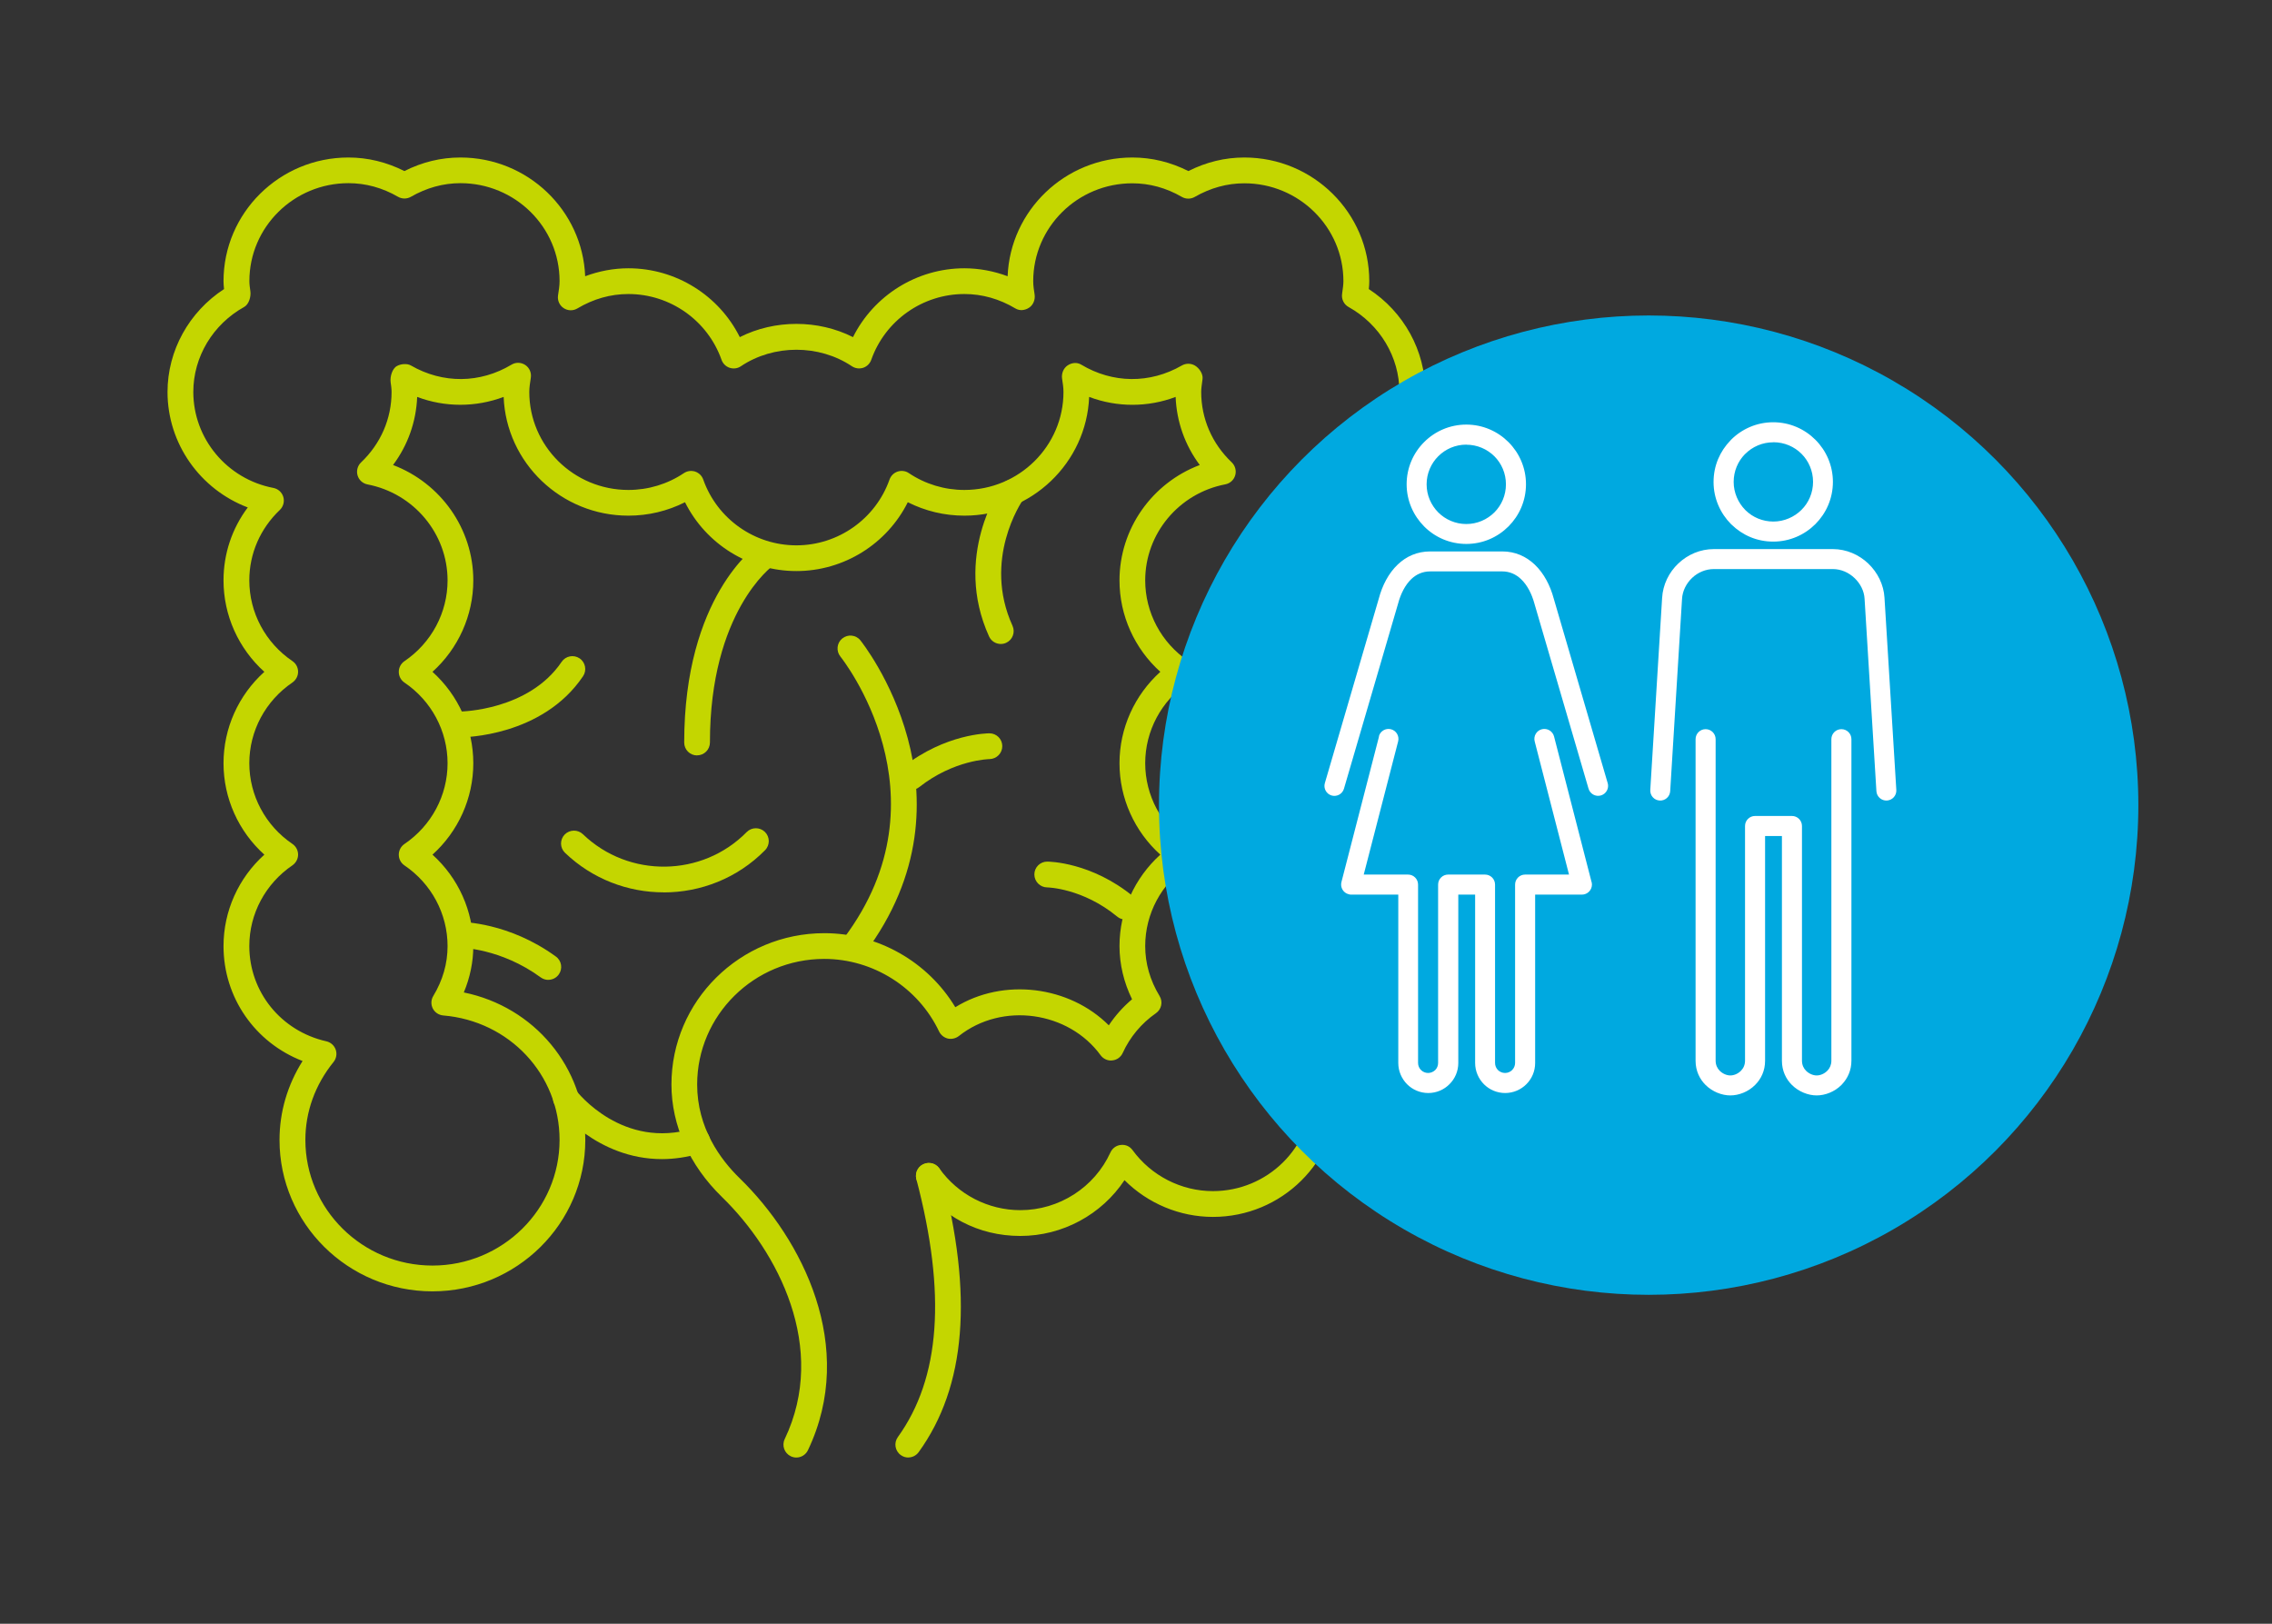
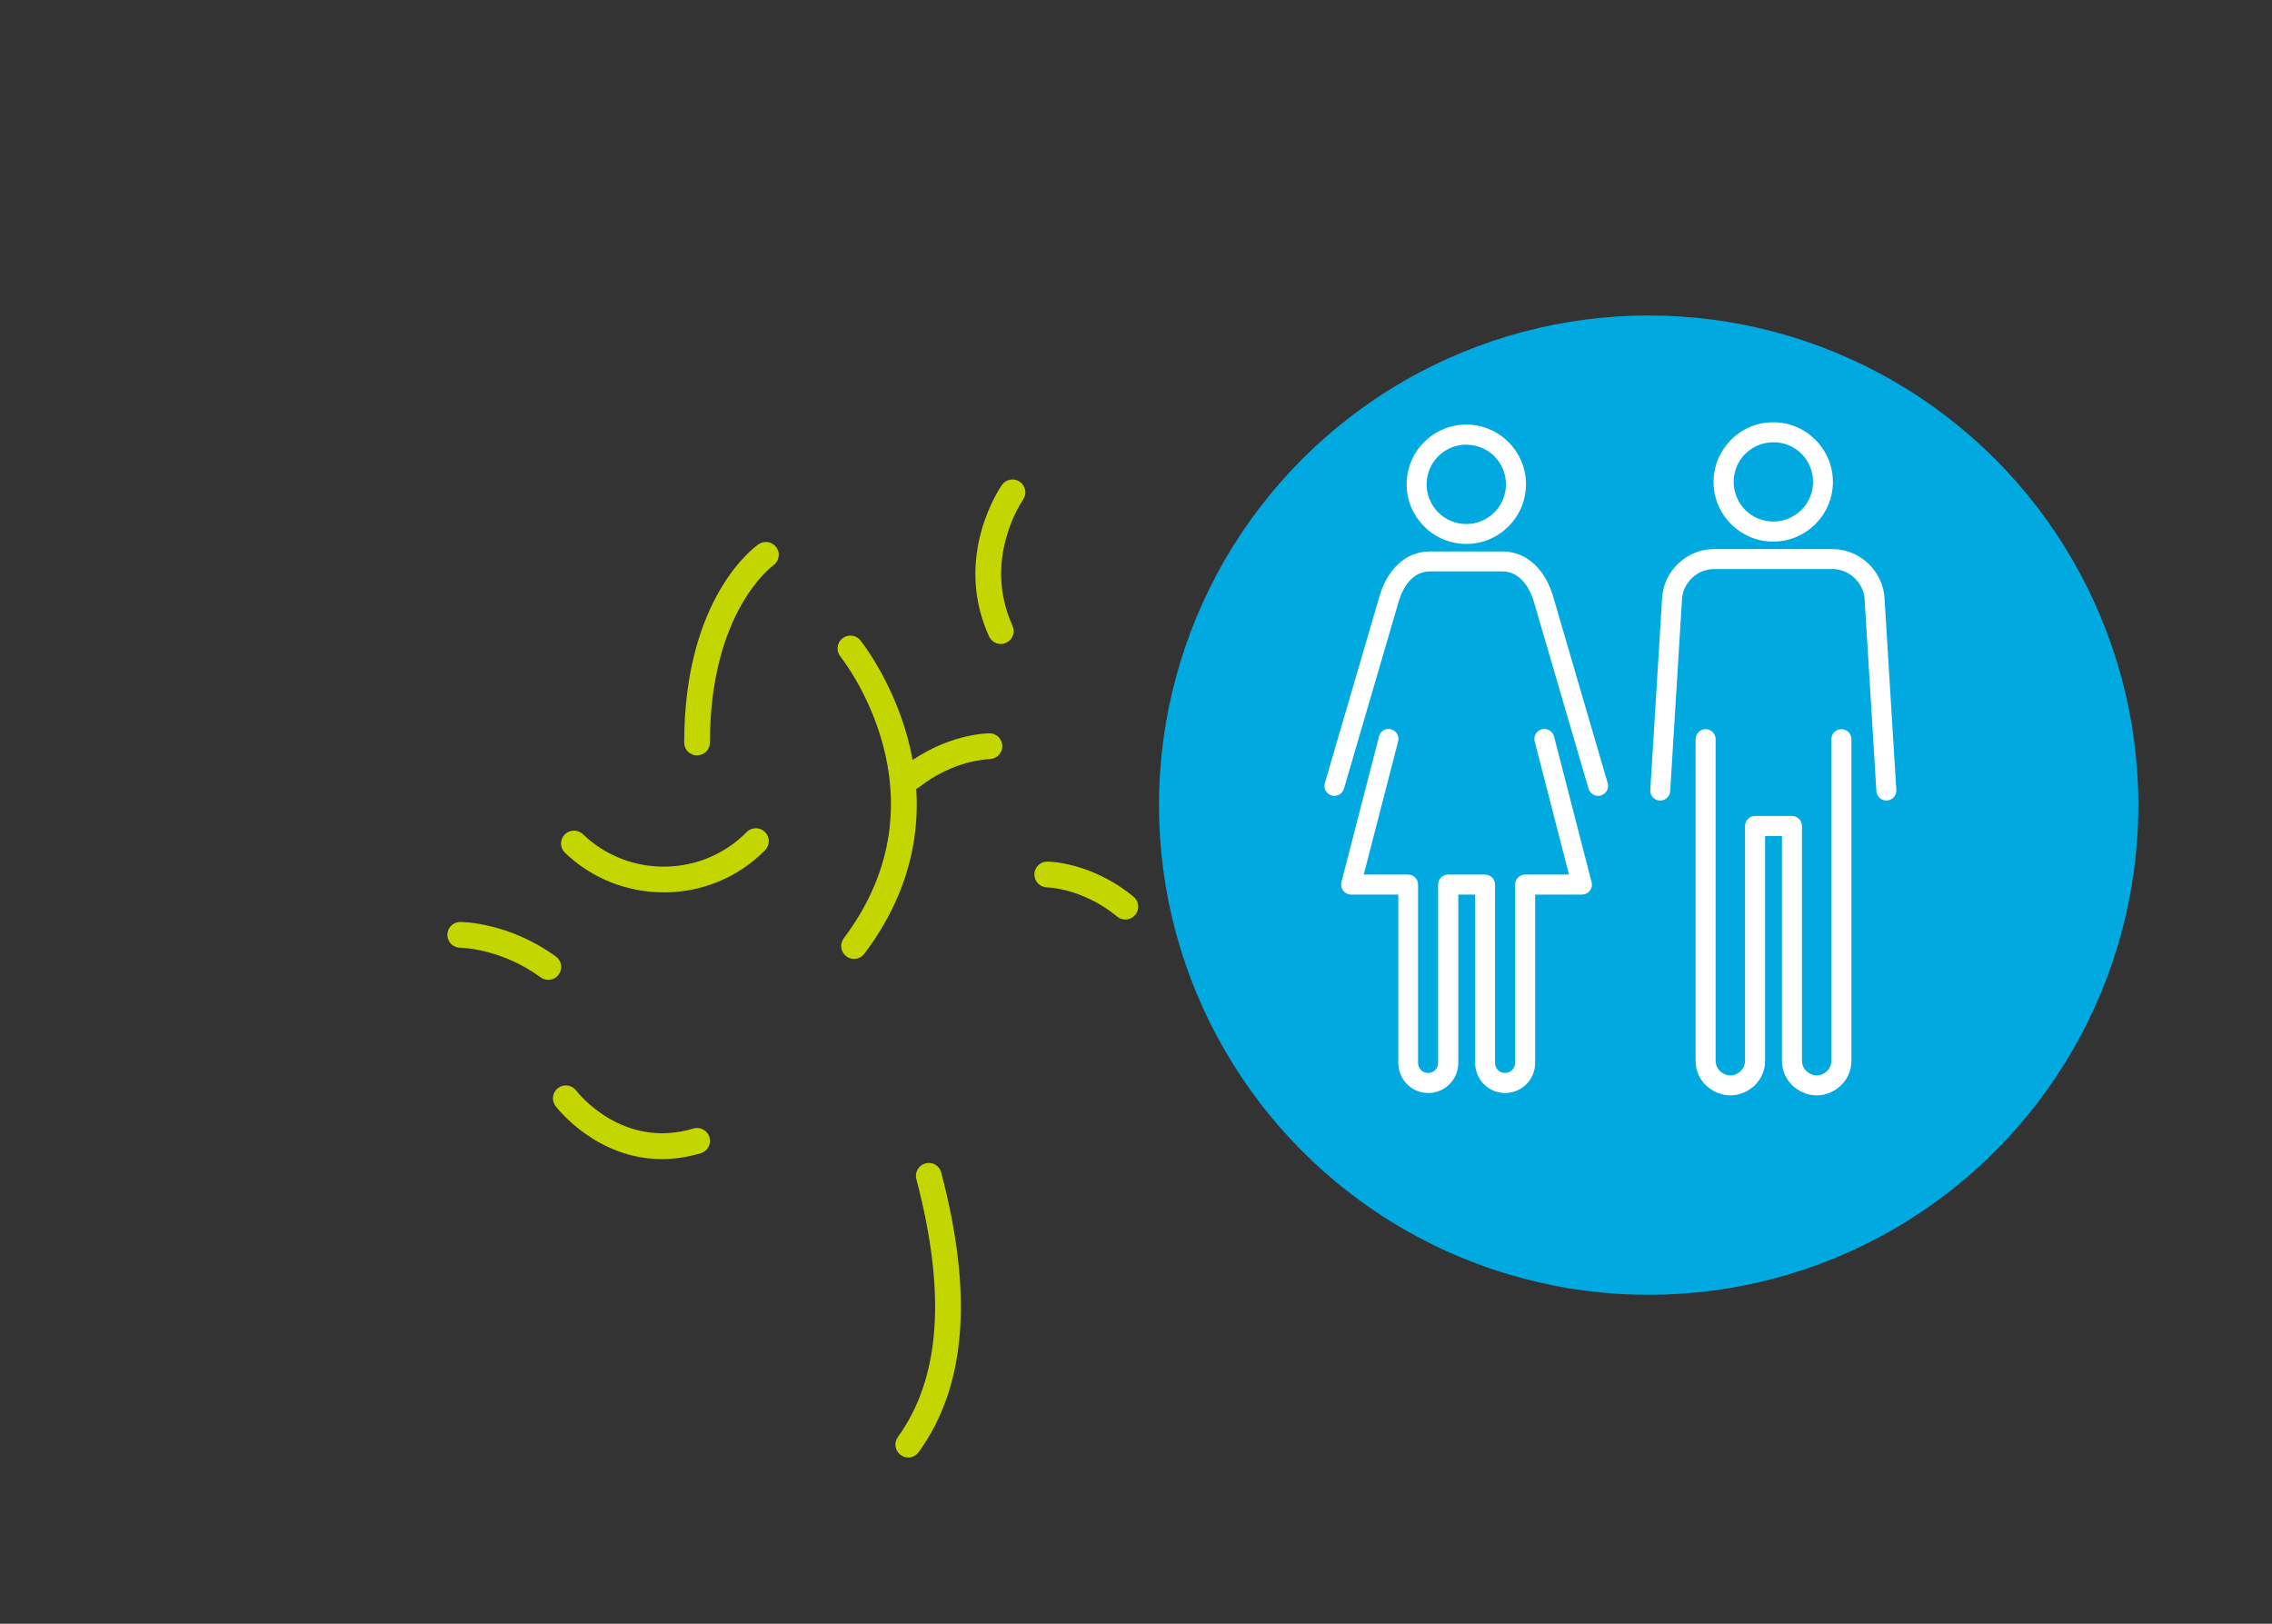
<svg xmlns="http://www.w3.org/2000/svg" id="Layer_1" viewBox="0 0 340 243">
  <rect x="0" y="0" width="340" height="243" fill="#333333" stroke="none" />
  <defs>
    <style>.cls-1{fill:#fff;}.cls-2{fill:#c4d600;}.cls-3{fill:#00a9e0;}</style>
  </defs>
-   <path class="cls-2" d="M119.17,218.12c-.28,0-.56-.06-.83-.19-.96-.46-1.37-1.61-.91-2.57,6.51-13.65-.99-28.06-9.4-36.24-4.87-4.74-7.55-10.72-7.55-16.82,0-12.49,10.26-22.65,22.88-22.65,8.03,0,15.5,4.28,19.6,11.08,7.22-4.46,17.07-3.19,22.97,2.71.97-1.46,2.14-2.77,3.48-3.9-1.23-2.51-1.88-5.24-1.88-7.96,0-5.24,2.25-10.19,6.11-13.68-3.86-3.48-6.11-8.43-6.11-13.68s2.25-10.19,6.11-13.68c-3.86-3.48-6.11-8.43-6.11-13.68,0-7.75,4.89-14.58,12.01-17.27-2.21-2.96-3.46-6.47-3.61-10.19-4.15,1.57-8.75,1.58-12.94,0-.4,9.86-8.62,17.77-18.67,17.77-2.97,0-5.85-.69-8.47-2.01-3.12,6.24-9.56,10.3-16.67,10.3s-13.55-4.05-16.67-10.3c-2.62,1.32-5.5,2.01-8.47,2.01-10.06,0-18.28-7.91-18.67-17.77-4.19,1.57-8.79,1.57-12.94,0-.15,3.72-1.4,7.23-3.61,10.19,7.11,2.7,12.01,9.52,12.01,17.27,0,5.24-2.25,10.2-6.11,13.68,3.87,3.49,6.11,8.44,6.11,13.68s-2.25,10.2-6.11,13.68c3.87,3.49,6.11,8.44,6.11,13.68,0,2.36-.49,4.72-1.42,6.94,10.54,2.15,18.18,11.2,18.18,22.08,0,12.49-10.26,22.65-22.88,22.65s-22.88-10.16-22.88-22.65c0-4.2,1.19-8.23,3.45-11.82-7.09-2.74-11.83-9.47-11.83-17.2,0-5.24,2.24-10.19,6.11-13.68-3.86-3.48-6.11-8.43-6.11-13.68s2.24-10.19,6.11-13.68c-3.86-3.48-6.11-8.43-6.11-13.68,0-3.99,1.27-7.77,3.63-10.92-7.12-2.7-12.01-9.53-12.01-17.28,0-6.19,3.21-11.98,8.46-15.4-.05-.43-.08-.8-.08-1.18,0-10.21,8.38-18.51,18.69-18.51,2.9,0,5.72.69,8.38,2.03,2.67-1.35,5.48-2.03,8.38-2.03,10.06,0,18.28,7.91,18.67,17.77,2.09-.78,4.28-1.19,6.47-1.19,7.11,0,13.55,4.05,16.67,10.3,5.23-2.64,11.71-2.64,16.94,0,3.12-6.24,9.56-10.3,16.67-10.3,2.19,0,4.38.41,6.47,1.19.39-9.86,8.62-17.77,18.67-17.77,2.9,0,5.72.69,8.38,2.03,2.67-1.35,5.48-2.03,8.38-2.03,10.3,0,18.69,8.3,18.69,18.51,0,.4-.03.79-.07,1.18,5.24,3.42,8.45,9.21,8.45,15.4,0,7.75-4.89,14.58-12.01,17.28,2.36,3.16,3.63,6.93,3.63,10.92,0,5.24-2.25,10.2-6.11,13.68,3.87,3.49,6.11,8.44,6.11,13.68s-2.25,10.2-6.11,13.68c3.87,3.49,6.11,8.44,6.11,13.68s-2.43,10.55-6.57,14.06c1.23,2.52,1.87,5.24,1.87,7.96,0,10.21-8.38,18.51-18.69,18.51-4.98,0-9.75-2.01-13.24-5.5-3.42,5.15-9.27,8.35-15.59,8.35s-11.75-2.94-15.26-7.87c-.62-.87-.41-2.07.45-2.69.87-.61,2.07-.41,2.69.45,2.79,3.92,7.32,6.25,12.12,6.25,5.8,0,11.1-3.4,13.49-8.65.29-.62.88-1.05,1.56-1.11.73-.08,1.35.23,1.75.78,2.8,3.84,7.29,6.13,12.02,6.13,8.18,0,14.83-6.57,14.83-14.65,0-2.61-.72-5.13-2.15-7.48-.53-.87-.29-2,.55-2.58,3.95-2.76,6.3-7.23,6.3-11.96s-2.41-9.34-6.46-12.08c-.53-.36-.84-.96-.84-1.6s.32-1.24.85-1.6c4.04-2.74,6.45-7.26,6.45-12.08s-2.41-9.34-6.46-12.08c-.53-.36-.84-.96-.84-1.6s.32-1.24.85-1.6c4.04-2.74,6.45-7.26,6.45-12.08,0-3.99-1.62-7.74-4.57-10.54-.52-.5-.72-1.25-.52-1.94.2-.69.78-1.22,1.48-1.35,6.95-1.33,11.99-7.38,11.99-14.37,0-5.23-2.92-10.11-7.61-12.72-.69-.38-1.08-1.16-.97-1.94.12-.89.2-1.4.2-1.92,0-8.08-6.65-14.65-14.83-14.65-2.57,0-5.07.69-7.42,2.04-.59.34-1.33.34-1.92,0-2.35-1.36-4.85-2.04-7.42-2.04-8.18,0-14.83,6.57-14.83,14.65,0,.69.11,1.36.21,2.01.11.74-.2,1.54-.82,1.95-.61.41-1.41.51-2.05.12-2.4-1.43-4.97-2.16-7.64-2.16-6.26,0-11.86,3.96-13.94,9.85-.2.56-.64,1-1.21,1.19-.57.18-1.18.1-1.68-.23-4.93-3.3-11.71-3.29-16.62,0-.49.34-1.12.41-1.68.23-.56-.19-1.01-.62-1.21-1.19-2.08-5.89-7.68-9.85-13.94-9.85-2.67,0-5.24.73-7.64,2.16-.64.38-1.44.36-2.06-.06-.62-.41-.94-1.15-.83-1.89.12-.79.23-1.45.23-2.15,0-8.08-6.65-14.65-14.83-14.65-2.57,0-5.07.69-7.42,2.04-.59.34-1.33.34-1.92,0-2.35-1.36-4.85-2.04-7.42-2.04-8.18,0-14.83,6.57-14.83,14.65,0,.52.08,1.03.15,1.54.11.79-.22,1.94-.92,2.33-4.7,2.61-7.62,7.48-7.62,12.72,0,6.99,5.04,13.04,11.99,14.37.71.14,1.28.66,1.48,1.35.2.69,0,1.44-.52,1.94-2.94,2.8-4.57,6.54-4.57,10.54,0,4.83,2.41,9.34,6.45,12.08.53.36.85.96.85,1.6s-.32,1.23-.84,1.6c-4.04,2.74-6.46,7.26-6.46,12.08s2.41,9.34,6.45,12.08c.53.36.85.96.85,1.6s-.32,1.23-.84,1.6c-4.04,2.74-6.46,7.26-6.46,12.08,0,6.86,4.74,12.73,11.53,14.26.65.15,1.18.62,1.4,1.25.22.63.09,1.33-.32,1.84-2.76,3.41-4.22,7.45-4.22,11.67,0,10.36,8.54,18.8,19.02,18.8s19.02-8.43,19.02-18.8c0-9.79-7.49-17.8-17.42-18.63-.66-.06-1.25-.45-1.55-1.04-.3-.59-.28-1.3.07-1.87,1.42-2.35,2.14-4.86,2.14-7.47,0-4.82-2.41-9.34-6.46-12.08-.53-.36-.84-.96-.84-1.6s.32-1.24.85-1.6c4.04-2.74,6.45-7.26,6.45-12.08s-2.41-9.34-6.46-12.08c-.53-.36-.84-.96-.84-1.6s.32-1.24.85-1.6c4.04-2.74,6.45-7.26,6.45-12.08,0-6.99-5.04-13.03-11.99-14.37-.71-.14-1.28-.66-1.48-1.35-.2-.69,0-1.44.52-1.94,2.95-2.8,4.57-6.54,4.57-10.54,0-.5-.07-.98-.14-1.46-.11-.81.23-2.05.95-2.43.58-.32,1.51-.41,2.08-.08,4.8,2.77,10.37,2.69,15.06-.12.64-.39,1.44-.36,2.06.05.62.41.94,1.15.83,1.89-.12.8-.23,1.46-.23,2.15,0,8.08,6.65,14.66,14.83,14.66,2.97,0,5.85-.87,8.31-2.52.5-.33,1.11-.41,1.68-.23.56.19,1.01.62,1.21,1.19,2.08,5.89,7.68,9.85,13.94,9.85s11.86-3.96,13.94-9.85c.2-.56.64-1,1.21-1.19.56-.18,1.19-.11,1.68.23,2.46,1.65,5.34,2.52,8.31,2.52,8.18,0,14.83-6.57,14.83-14.66,0-.69-.11-1.34-.21-2.01-.11-.74.2-1.54.82-1.96.62-.42,1.41-.51,2.05-.12,4.69,2.81,10.26,2.89,15.06.12.6-.34,1.33-.34,1.93,0,.67.39,1.27,1.27,1.16,2.04-.12.9-.2,1.4-.2,1.92,0,4,1.62,7.74,4.57,10.54.52.5.72,1.25.52,1.94-.2.69-.78,1.22-1.48,1.35-6.95,1.33-11.99,7.38-11.99,14.37,0,4.83,2.41,9.34,6.45,12.08.53.36.85.96.85,1.6s-.32,1.23-.85,1.6c-4.04,2.74-6.45,7.26-6.45,12.08s2.41,9.34,6.45,12.08c.53.36.85.96.85,1.6s-.32,1.23-.85,1.6c-4.04,2.74-6.45,7.26-6.45,12.08,0,2.61.72,5.13,2.15,7.48.53.87.29,2-.55,2.58-2.16,1.5-3.88,3.56-4.97,5.95-.28.62-.88,1.05-1.56,1.11-.66.09-1.35-.23-1.75-.78-4.76-6.54-14.7-8.03-21.22-2.86-.47.36-1.08.49-1.63.37-.57-.14-1.05-.52-1.31-1.05-3.13-6.6-9.88-10.87-17.19-10.87-10.49,0-19.02,8.43-19.02,18.8,0,6.48,3.47,11.22,6.39,14.05,9.32,9.08,17.58,25.18,10.19,40.67-.33.69-1.02,1.1-1.74,1.1Z" />
  <path class="cls-2" d="M135.93,218.12c-.39,0-.79-.12-1.13-.37-.87-.62-1.06-1.83-.44-2.69,6.37-8.84,7.27-21.47,2.77-38.61-.27-1.03.34-2.08,1.37-2.35,1.05-.29,2.09.35,2.35,1.37,4.82,18.33,3.72,32.02-3.37,41.84-.38.52-.96.8-1.56.8Z" />
  <path class="cls-2" d="M104.32,113.05c-1.07,0-1.93-.86-1.93-1.93,0-21.83,10.68-29.37,11.14-29.68.88-.59,2.08-.37,2.68.51.6.87.37,2.07-.5,2.67-.19.13-9.47,6.96-9.47,26.49,0,1.07-.86,1.93-1.93,1.93Z" />
  <path class="cls-2" d="M127.81,143.5c-.41,0-.81-.12-1.16-.39-.85-.64-1.02-1.85-.38-2.7,16.09-21.38-.34-41.94-.5-42.15-.67-.82-.55-2.04.27-2.71.82-.67,2.04-.56,2.71.27.19.23,18.49,23.14.6,46.91-.38.5-.96.77-1.54.77Z" />
  <path class="cls-2" d="M149.76,96.37c-.73,0-1.43-.42-1.75-1.13-5.43-11.95,1.63-22.24,1.93-22.67.61-.87,1.81-1.08,2.68-.47.87.61,1.09,1.81.48,2.68-.25.36-6.08,8.96-1.58,18.87.44.97.01,2.11-.96,2.55-.26.12-.53.17-.8.17Z" />
  <path class="cls-2" d="M168.41,137.61c-.43,0-.87-.14-1.22-.44-5.19-4.27-10.43-4.37-10.48-4.37-1.06-.01-1.92-.88-1.92-1.94,0-1.06.86-1.92,1.92-1.92.27,0,6.61.06,12.92,5.25.82.67.94,1.89.26,2.71-.38.46-.93.7-1.49.7Z" />
  <path class="cls-2" d="M82.06,146.64c-.4,0-.79-.12-1.14-.37-6.01-4.39-11.98-4.44-12.04-4.44-1.07,0-1.93-.86-1.93-1.93s.86-1.93,1.93-1.93c.29,0,7.29.06,14.31,5.18.86.62,1.05,1.83.42,2.69-.38.52-.96.79-1.55.79Z" />
  <path class="cls-2" d="M136.37,118.2c-.57,0-1.13-.25-1.51-.73-.66-.84-.52-2.05.32-2.71,6.3-4.96,12.62-5.02,12.89-5.02,1.06,0,1.92.86,1.92,1.92,0,1.06-.85,1.92-1.92,1.94-.05,0-5.3.09-10.51,4.19-.35.28-.78.41-1.19.41Z" />
-   <path class="cls-2" d="M68.88,110.33c-1.06,0-1.92-.86-1.92-1.92,0-1.06.86-1.93,1.92-1.93.1,0,10.24-.13,15.17-7.44.6-.88,1.8-1.11,2.68-.52.88.59,1.12,1.8.52,2.68-6.09,9.04-17.86,9.14-18.36,9.14Z" />
  <path class="cls-2" d="M99.05,173.46c-9.74,0-15.62-7.55-15.91-7.93-.64-.84-.48-2.05.36-2.7.84-.64,2.05-.49,2.7.35.28.37,7.01,8.89,17.57,5.7,1.03-.29,2.09.28,2.4,1.3.3,1.02-.28,2.1-1.3,2.4-2.07.61-4.01.88-5.82.88Z" />
-   <path class="cls-2" d="M99.32,133.54c-5.33,0-10.65-1.97-14.77-5.92-.77-.74-.79-1.96-.05-2.73.75-.76,1.97-.78,2.73-.05,6.86,6.6,17.85,6.45,24.51-.32.75-.76,1.97-.76,2.73-.02.76.75.77,1.97.02,2.73-4.14,4.21-9.65,6.32-15.17,6.32Z" />
+   <path class="cls-2" d="M99.32,133.54c-5.33,0-10.65-1.97-14.77-5.92-.77-.74-.79-1.96-.05-2.73.75-.76,1.97-.78,2.73-.05,6.86,6.6,17.85,6.45,24.51-.32.75-.76,1.97-.76,2.73-.02.76.75.77,1.97.02,2.73-4.14,4.21-9.65,6.32-15.17,6.32" />
  <circle class="cls-3" cx="246.72" cy="120.49" r="73.28" />
  <path class="cls-1" d="M240.59,117.19c.23.79-.23,1.62-1.02,1.85-.79.23-1.62-.23-1.85-1.02l-8.1-27.7c-.39-1.43-1.06-2.77-2.02-3.67-.74-.7-1.67-1.14-2.8-1.14h-10.77c-1.13,0-2.07.43-2.81,1.13-.94.89-1.61,2.22-2,3.69l-8.1,27.7c-.23.79-1.05,1.24-1.84,1.02-.79-.23-1.25-1.06-1.02-1.85l8.08-27.64c.52-1.96,1.46-3.78,2.83-5.08,1.28-1.22,2.9-1.96,4.87-1.96h10.77c1.96,0,3.58.76,4.86,1.97,1.38,1.31,2.32,3.14,2.84,5.07l8.08,27.64ZM265.37,66.19c-1.64,0-3.12.66-4.2,1.74l-.07.06c-1.03,1.07-1.66,2.52-1.66,4.13s.67,3.12,1.74,4.2l.07.07c1.06,1.03,2.52,1.66,4.13,1.66s3.12-.67,4.2-1.74c1.08-1.07,1.74-2.56,1.74-4.2s-.66-3.13-1.73-4.2c-1.07-1.07-2.56-1.73-4.2-1.73h0ZM259.05,65.81c1.62-1.62,3.85-2.62,6.31-2.62s4.69,1,6.31,2.62h0c1.62,1.62,2.62,3.85,2.62,6.31s-1,4.69-2.62,6.31c-1.61,1.61-3.84,2.62-6.31,2.62s-4.61-.97-6.22-2.53l-.09-.08c-1.61-1.62-2.62-3.85-2.62-6.31s.97-4.61,2.53-6.22l.08-.09ZM283.78,118.22c.05.82-.58,1.53-1.4,1.58-.82.05-1.53-.58-1.58-1.4l-1.77-28.79c-.06-1.17-.64-2.29-1.51-3.11-.86-.82-2.01-1.34-3.25-1.34h-17.79c-1.25,0-2.4.51-3.26,1.32-.87.83-1.45,1.96-1.51,3.18l-1.77,28.74c-.05.82-.75,1.45-1.58,1.4-.82-.05-1.45-.75-1.4-1.58l1.77-28.72c.11-2.01,1.02-3.85,2.43-5.18,1.4-1.33,3.28-2.15,5.32-2.15h17.79c2.04,0,3.92.84,5.31,2.16,1.4,1.34,2.32,3.17,2.43,5.13l1.77,28.77ZM253.74,110.62c0-.83.67-1.5,1.5-1.5s1.5.67,1.5,1.5v48.11c0,.64.25,1.15.61,1.51.45.45,1.06.7,1.59.7s1.14-.24,1.59-.7c.36-.36.61-.87.61-1.51v-35.12c0-.83.67-1.5,1.5-1.5h5.52c.83,0,1.5.67,1.5,1.5v35.12c0,.64.25,1.15.61,1.51.45.45,1.06.7,1.59.7s1.14-.24,1.59-.7l.06-.06c.33-.36.55-.84.55-1.45v-48.11c0-.83.67-1.5,1.5-1.5s1.5.67,1.5,1.5v48.11c0,1.46-.57,2.65-1.4,3.53l-.09.1c-1.03,1.03-2.44,1.57-3.71,1.57s-2.68-.55-3.71-1.57c-.88-.88-1.49-2.11-1.49-3.62v-33.63h-2.52v33.63c0,1.52-.61,2.74-1.49,3.62-1.02,1.03-2.44,1.57-3.71,1.57s-2.68-.55-3.71-1.57c-.88-.88-1.49-2.11-1.49-3.62v-48.11ZM219.43,66.54c-1.64,0-3.12.66-4.2,1.74-1.07,1.07-1.74,2.56-1.74,4.2s.67,3.12,1.74,4.2c1.07,1.07,2.56,1.74,4.2,1.74s3.12-.67,4.2-1.74c1.07-1.07,1.73-2.56,1.73-4.2s-.66-3.13-1.73-4.2c-1.08-1.07-2.56-1.73-4.2-1.73h0ZM213.12,66.16c1.61-1.62,3.85-2.62,6.31-2.62s4.69,1,6.31,2.62h0c1.62,1.62,2.62,3.85,2.62,6.31s-1,4.69-2.62,6.31h0c-1.62,1.62-3.84,2.62-6.31,2.62s-4.7-1-6.31-2.62-2.62-3.85-2.62-6.31,1-4.7,2.62-6.31h0ZM206.34,110.21c.2-.8,1.02-1.28,1.81-1.08.8.2,1.28,1.02,1.08,1.81l-5.15,19.94h6.63c.83,0,1.5.67,1.5,1.5v26.69c0,.42.17.79.44,1.06.27.27.65.44,1.06.44s.79-.17,1.07-.44c.27-.27.43-.65.43-1.06v-26.69c0-.83.67-1.5,1.5-1.5h5.52c.83,0,1.5.67,1.5,1.5v26.69c0,.42.17.79.43,1.06.27.27.65.44,1.07.44s.79-.17,1.06-.44c.27-.27.44-.65.44-1.06v-26.69c0-.83.67-1.5,1.5-1.5h6.57l-5.14-19.94c-.2-.79.28-1.61,1.08-1.81.8-.2,1.61.28,1.82,1.08l5.58,21.66c.06.16.09.33.09.51,0,.82-.67,1.5-1.5,1.5h-7v25.2c0,1.24-.5,2.37-1.32,3.18-.81.81-1.94,1.31-3.17,1.31s-2.36-.5-3.17-1.31h0c-.81-.82-1.32-1.95-1.32-3.18v-25.2h-2.52v25.2c0,1.23-.5,2.36-1.32,3.17h0c-.81.82-1.94,1.32-3.17,1.32s-2.36-.5-3.17-1.31h0c-.81-.82-1.32-1.95-1.32-3.18v-25.2h-7.06c-.12,0-.25-.02-.37-.06-.8-.2-1.28-1.02-1.08-1.81l5.63-21.81Z" />
</svg>